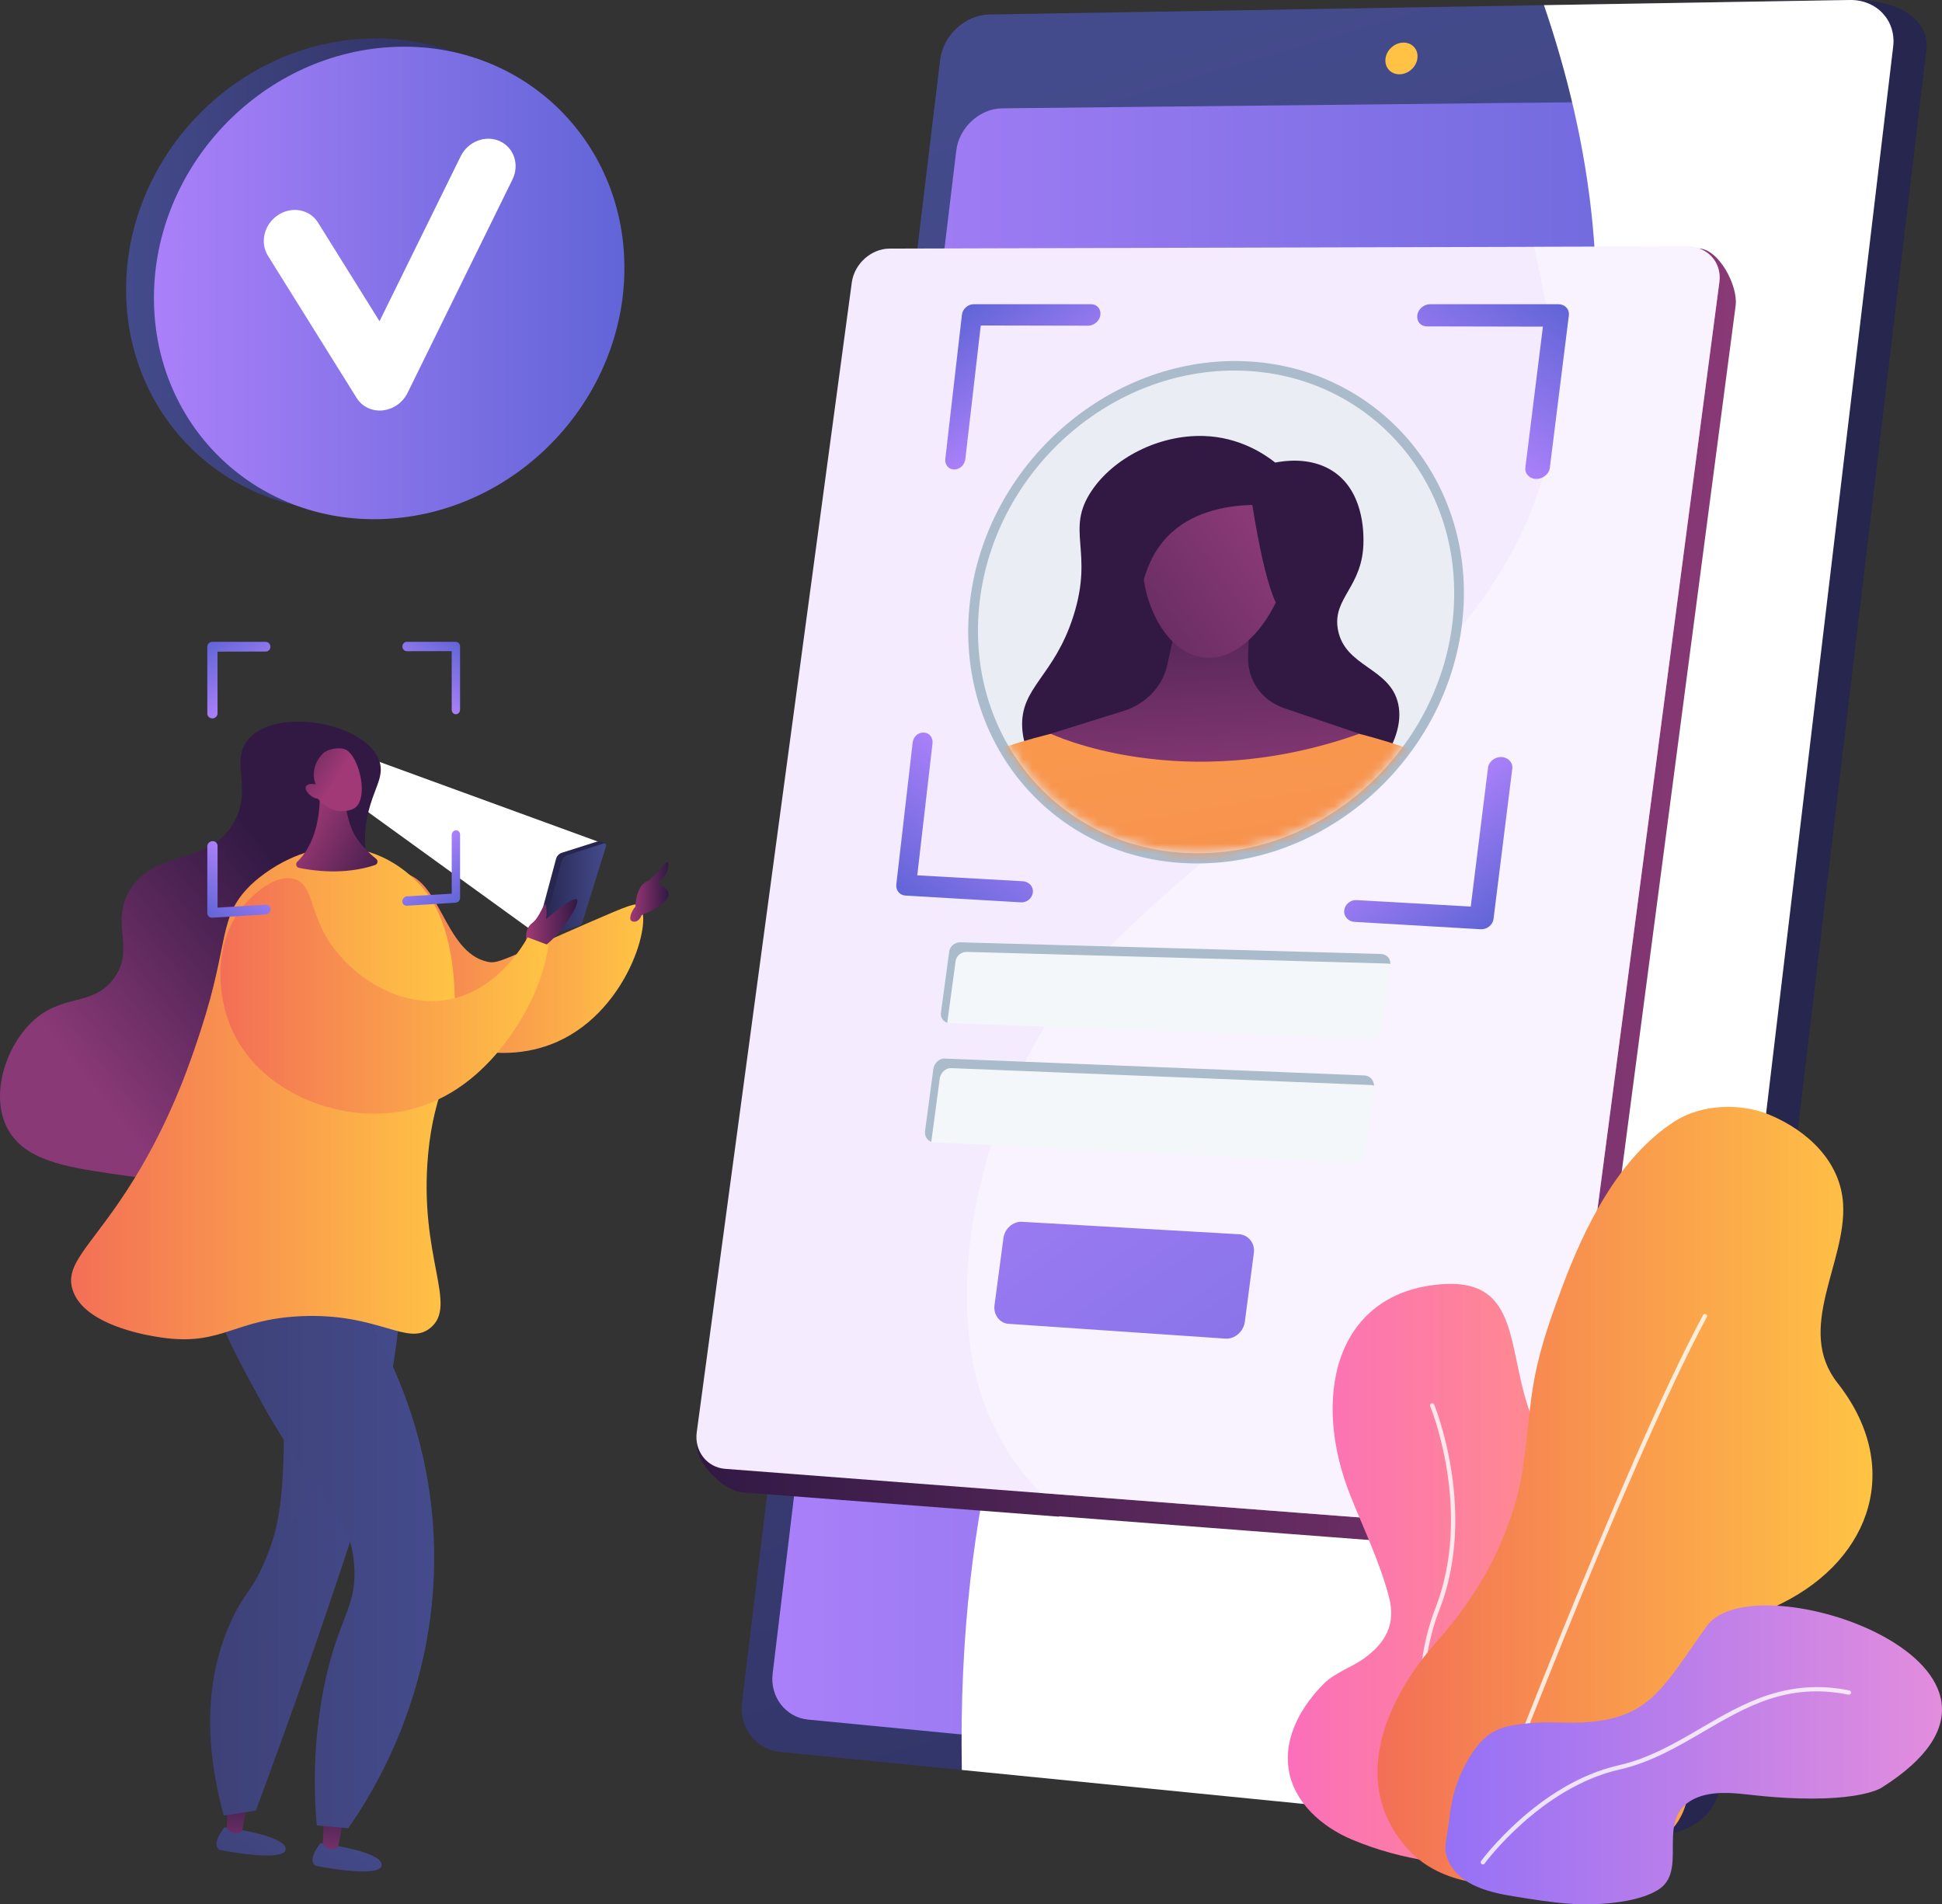
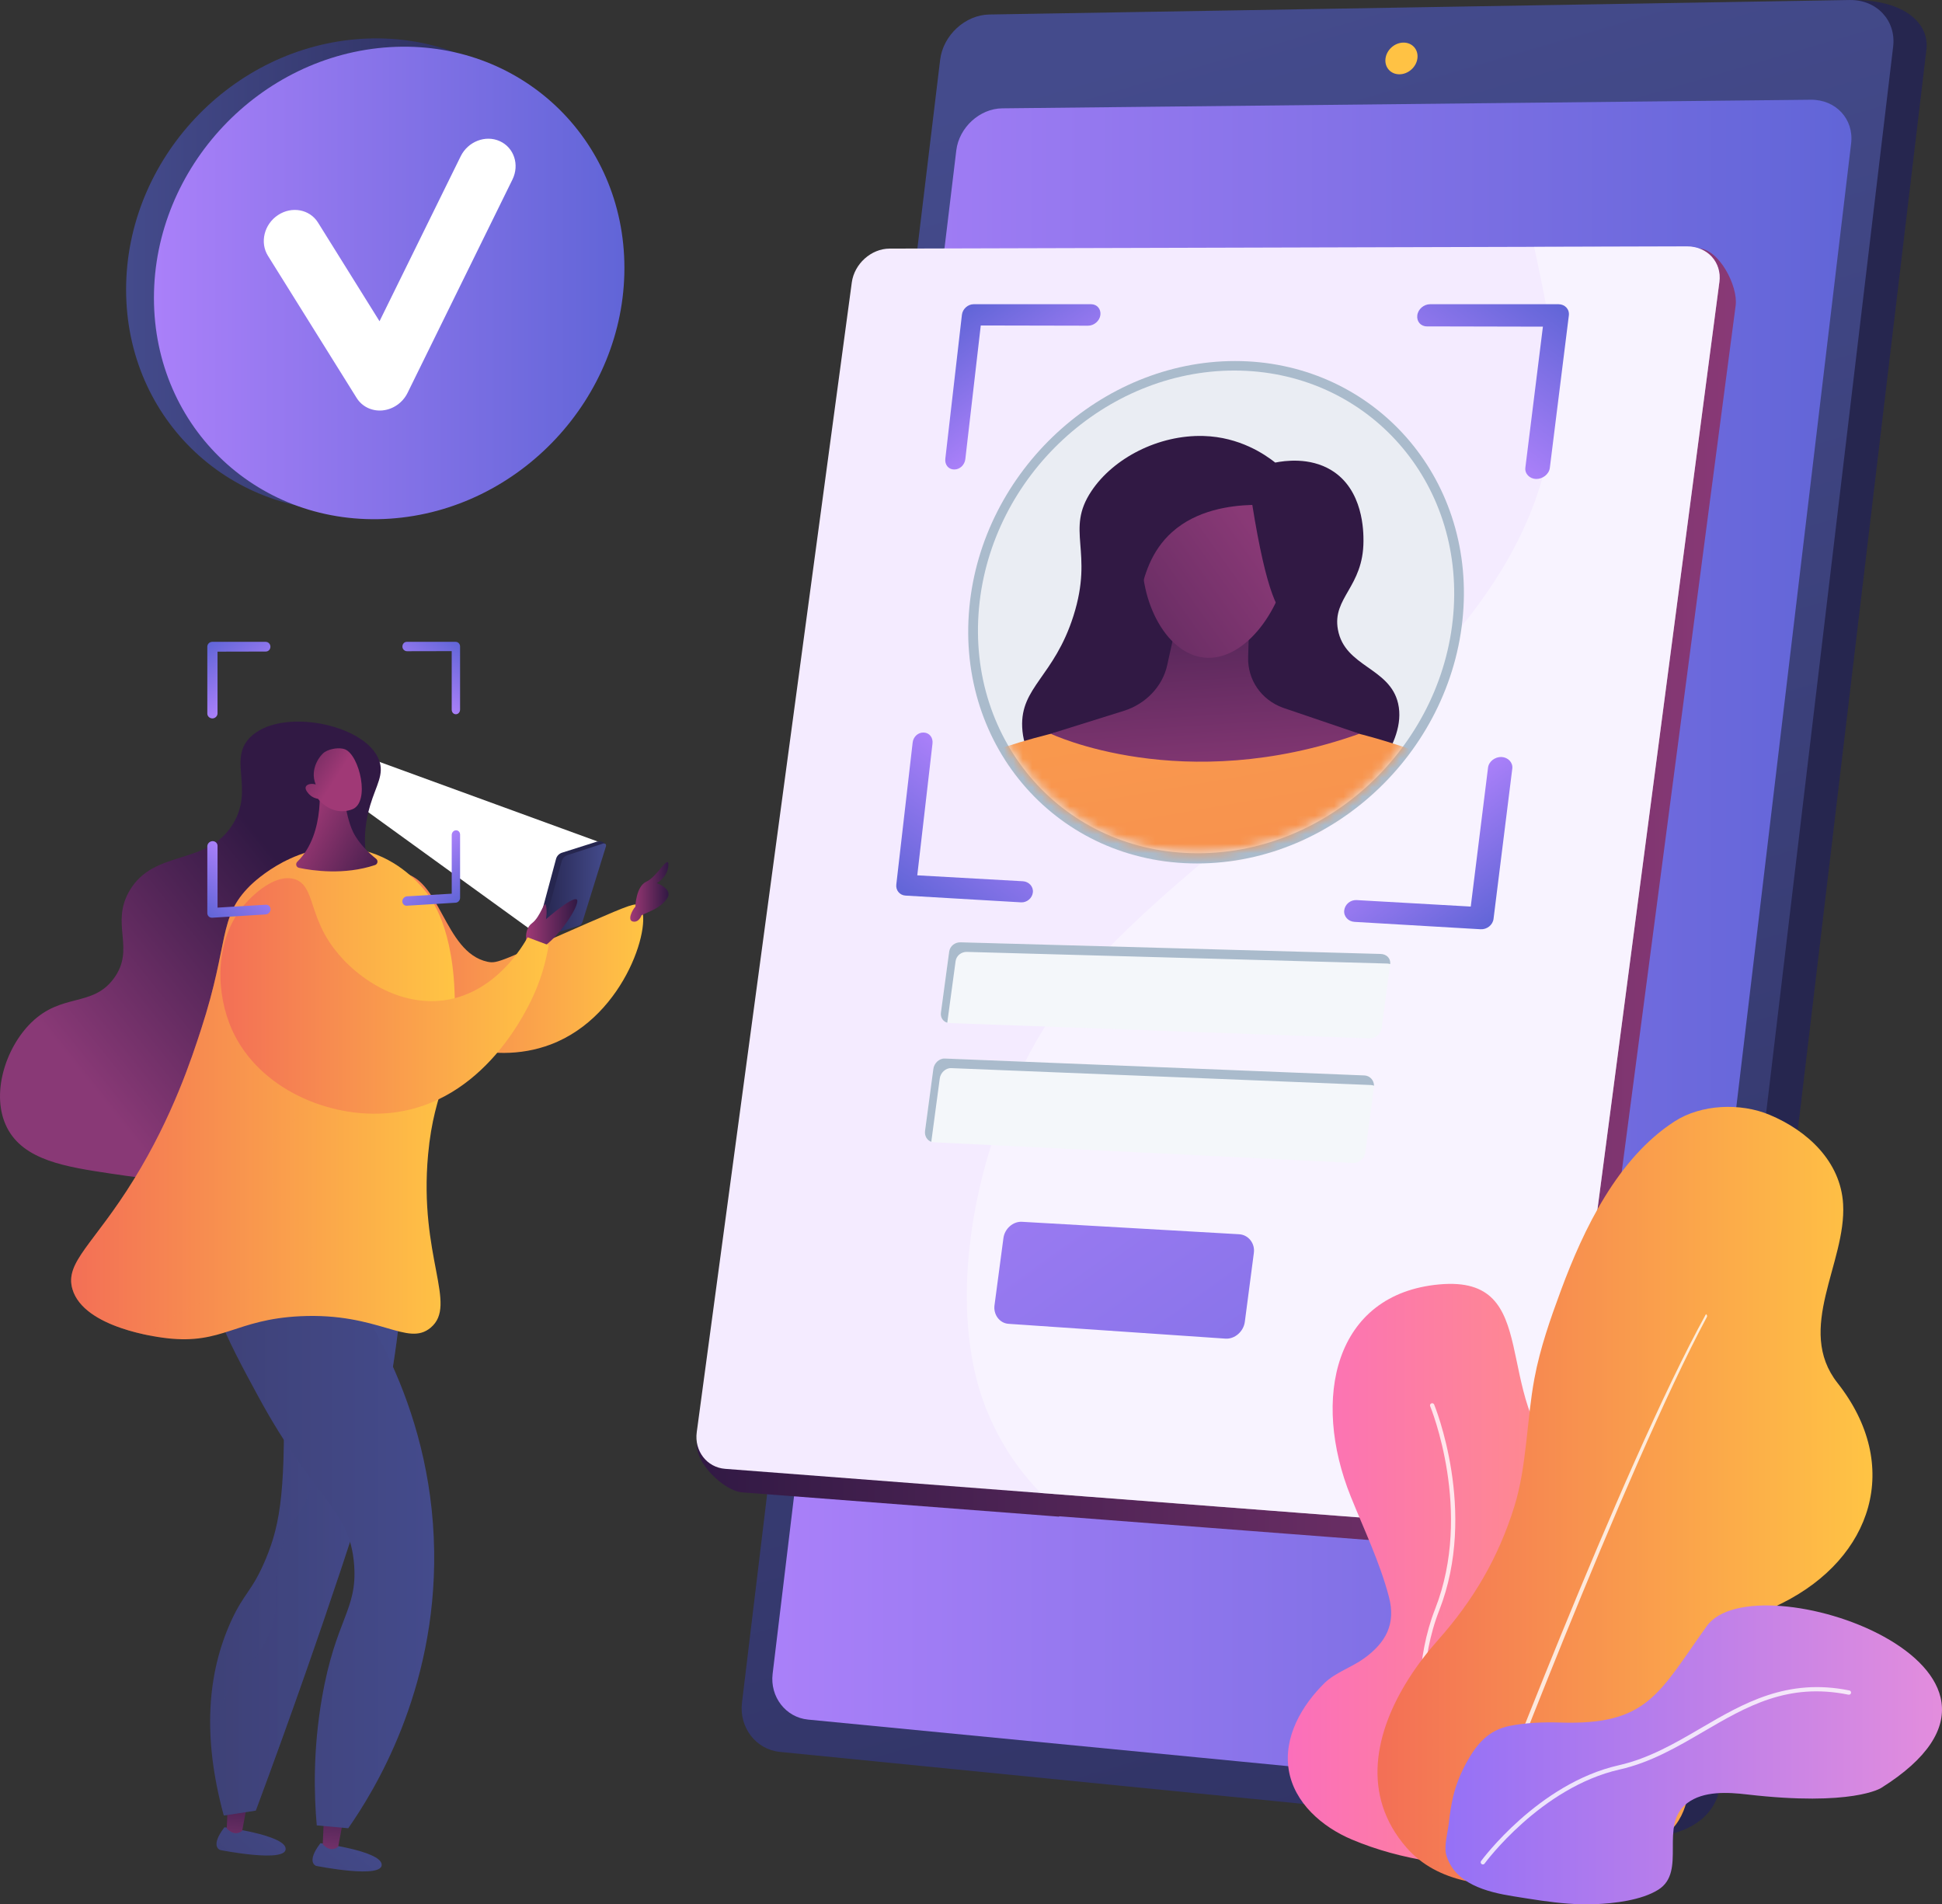
<svg xmlns="http://www.w3.org/2000/svg" width="206" height="202" viewBox="0 0 206 202" fill="none">
  <rect x="0" y="0" width="206" height="202" fill="#333333" stroke="none" />
  <g clip-path="url(#clip0_227_1215)">
    <path d="M103.646 6.64L82.74 180.051C82.427 182.651 84.223 184.982 86.738 185.23L173.815 194.771C179.149 195.102 182.07 192.382 182.399 189.617L204.348 5.253C204.675 2.503 202.058 0.014 196.701 0.013L108.832 1.86C106.288 1.902 103.958 4.053 103.646 6.639V6.64Z" fill="url(#paint0_linear_227_1215)" />
    <path d="M99.727 6.342L78.706 180.62C78.391 183.234 80.193 185.576 82.718 185.827L172.992 194.796C175.822 195.077 178.416 193.034 178.747 190.255L200.819 4.938C201.148 2.175 199.07 -0.047 196.208 0.002L104.934 1.539C102.381 1.582 100.041 3.743 99.727 6.343V6.342Z" fill="url(#paint1_linear_227_1215)" />
    <path d="M101.44 15.955L81.957 177.545C81.662 179.987 83.35 182.171 85.713 182.401L170.612 190.637C173.243 190.893 175.654 188.985 175.963 186.398L196.361 15.207C196.668 12.634 194.738 10.552 192.08 10.58L106.309 11.492C103.921 11.517 101.733 13.525 101.44 15.955Z" fill="url(#paint2_linear_227_1215)" />
    <path d="M146.968 6.222C146.857 7.149 147.524 7.892 148.459 7.881C149.395 7.869 150.245 7.106 150.356 6.176C150.468 5.247 149.798 4.505 148.862 4.518C147.926 4.531 147.078 5.294 146.967 6.222H146.968Z" fill="url(#paint3_linear_227_1215)" />
    <g style="mix-blend-mode:soft-light">
-       <path d="M116.119 124.425C133.5 92.356 159.463 82.757 167.281 49.706C171.506 31.841 168.628 14.742 163.778 0.547L196.208 -1.4348e-05C199.069 -0.049 201.148 2.173 200.819 4.936L178.747 190.254C178.416 193.033 175.822 195.077 172.992 194.795L102.027 187.744C101.503 159.01 108.371 138.718 116.119 124.423V124.425Z" fill="white" />
-     </g>
+       </g>
    <path d="M180.144 26.354L180.568 28.639L171.834 28.66L96.043 28.839C94.093 28.844 92.299 30.452 92.032 32.432L73.94 153.103C73.671 155.101 76.786 158.15 78.725 158.298L112.349 160.877V160.836L162.646 164.687H162.649L162.771 164.738C164.919 164.904 166.889 163.348 167.167 161.239C167.167 161.238 167.167 161.248 167.167 161.247L184.111 32.409C184.386 30.319 182.304 26.348 180.144 26.354H180.144Z" fill="url(#paint4_linear_227_1215)" />
    <path d="M165.452 158.727C165.174 160.838 163.205 162.415 161.057 162.25L76.924 155.804C74.988 155.655 73.639 153.915 73.908 151.918L90.355 29.963C90.622 27.984 92.414 26.375 94.363 26.37L178.97 26.137C181.129 26.131 182.66 27.821 182.385 29.911L165.451 158.727H165.452Z" fill="#F4EBFF" />
    <g style="mix-blend-mode:soft-light" opacity="0.4">
      <path d="M182.387 29.912L165.452 158.728C165.174 160.838 163.079 162.406 160.933 162.242L110.402 158.37C108.002 155.918 106.025 152.974 104.614 149.442C103.922 147.711 103.414 145.842 103.078 143.876C102.14 138.437 102.503 132.255 103.872 126.185C104.924 121.514 106.573 116.901 108.685 112.739C110.373 109.412 112.359 106.37 114.578 103.813C116.174 101.974 117.902 100.186 119.724 98.432C121.921 96.316 124.255 94.25 126.664 92.204C132.276 87.433 138.285 82.767 143.849 77.841C156.687 66.475 167.101 53.776 164.596 35.657C164.516 35.087 163.734 30.716 162.734 26.185L178.847 26.141C181.005 26.135 182.663 27.825 182.388 29.915L182.387 29.912Z" fill="white" />
    </g>
    <path d="M151.759 197.448C151.783 197.452 151.805 197.455 151.828 197.459C155.551 198.051 160.216 197.637 163.23 195.165C164.818 193.862 165.894 192.144 166.224 190.109C166.42 188.902 166.527 187.629 166.338 186.415C166.139 185.144 165.647 183.916 165.013 182.802C164.659 182.179 164.255 181.578 163.827 181.004C162.599 179.361 159.699 177.051 161.044 174.721C161.857 173.312 163.731 172.445 164.969 171.457C167.615 169.346 169.515 166.301 169.542 162.825C169.563 160.093 167.848 157.39 165.912 155.553C158.034 148.082 163.838 135.231 152.68 136.24C141.523 137.249 139.102 148.361 143.281 158.736C144.68 162.209 146.383 165.76 147.333 169.39C148.081 172.249 147.024 174.224 144.692 175.913C143.437 176.822 141.603 177.441 140.514 178.512C138.079 180.903 136.129 184.254 136.709 187.763C137.286 191.242 140.258 193.798 143.391 195.12C146.099 196.263 148.864 196.986 151.761 197.449L151.759 197.448Z" fill="url(#paint5_linear_227_1215)" />
    <g style="mix-blend-mode:soft-light" opacity="0.8">
      <path d="M153.073 194.462C153.099 194.462 153.125 194.457 153.152 194.448C153.27 194.405 153.332 194.273 153.288 194.155C153.241 194.026 148.618 181.145 152.666 170.821C156.78 160.328 152.177 149.096 152.131 148.984C152.083 148.868 151.948 148.812 151.831 148.861C151.714 148.909 151.659 149.043 151.708 149.16C151.754 149.271 156.284 160.337 152.238 170.654C148.126 181.14 152.809 194.181 152.857 194.311C152.891 194.404 152.979 194.461 153.072 194.461L153.073 194.462Z" fill="white" />
    </g>
    <path d="M149.406 178.099C150.34 176.623 151.409 175.235 152.525 173.98C156.295 169.738 158.941 165.235 160.634 159.801C161.968 155.521 161.939 150.628 162.767 146.209C163.367 143.007 164.453 139.908 165.582 136.859C167.986 130.368 171.594 122.837 177.651 118.938C180.454 117.133 184.613 116.955 187.705 118.249C191.711 119.923 195.253 123.187 195.511 127.725C195.864 133.965 190.402 140.961 194.919 146.698C201.836 155.485 198.602 165.247 189.094 170.025C185.996 171.582 182.364 173.025 179.775 175.416C177.178 177.815 178.726 181.907 179.014 184.945C179.285 187.796 179.584 191.108 177.763 193.545C174.692 197.657 167.275 199.45 162.454 199.856C157.789 200.249 152.488 199.735 149.221 196.008C144.298 190.391 145.904 183.629 149.407 178.098L149.406 178.099Z" fill="url(#paint6_linear_227_1215)" />
    <g style="mix-blend-mode:soft-light" opacity="0.8">
-       <path d="M156.998 195.988C157.091 195.988 157.178 195.931 157.213 195.84C157.364 195.44 172.448 155.714 181.055 139.705C181.115 139.594 181.073 139.455 180.962 139.395C180.85 139.335 180.711 139.377 180.651 139.488C172.03 155.524 156.935 195.277 156.783 195.677C156.738 195.796 156.798 195.928 156.917 195.972C156.944 195.982 156.971 195.987 156.998 195.987L156.998 195.988Z" fill="white" />
+       <path d="M156.998 195.988C157.091 195.988 157.178 195.931 157.213 195.84C157.364 195.44 172.448 155.714 181.055 139.705C181.115 139.594 181.073 139.455 180.962 139.395C172.03 155.524 156.935 195.277 156.783 195.677C156.738 195.796 156.798 195.928 156.917 195.972C156.944 195.982 156.971 195.987 156.998 195.987L156.998 195.988Z" fill="white" />
    </g>
    <path d="M163.518 201.607C162.514 201.465 161.513 201.3 160.516 201.141C157.731 200.695 154.281 199.829 153.405 196.728C153.156 195.844 153.586 194.268 153.689 193.35C153.794 192.414 153.928 191.48 154.146 190.563C154.447 189.297 154.93 188.106 155.556 186.967C156.64 184.992 157.881 183.507 160.189 183.06C161.872 182.733 163.737 182.658 165.448 182.713C174.774 183.018 175.92 179.662 181.042 172.491C186.164 165.32 219.875 176.915 199.541 189.656C199.541 189.656 196.483 191.639 185.323 190.342C183.281 190.105 180.7 189.947 178.97 191.265C175.917 193.589 178.987 198.514 175.904 200.447C174.107 201.574 171.219 201.904 169.154 201.984C167.268 202.056 165.387 201.871 163.518 201.607H163.518Z" fill="url(#paint7_linear_227_1215)" />
    <g style="mix-blend-mode:soft-light" opacity="0.8">
      <path d="M157.294 197.768C157.365 197.768 157.435 197.735 157.48 197.673C157.538 197.592 163.442 189.583 171.818 187.693C175.094 186.953 177.926 185.298 180.664 183.698C185.282 180.999 189.643 178.45 196.081 179.76C196.205 179.785 196.326 179.705 196.351 179.581C196.377 179.457 196.297 179.336 196.172 179.311C189.563 177.966 184.921 180.679 180.433 183.302C177.725 184.885 174.924 186.522 171.717 187.245C163.17 189.174 157.168 197.322 157.109 197.404C157.035 197.506 157.057 197.649 157.159 197.723C157.2 197.752 157.247 197.767 157.294 197.767V197.768Z" fill="white" />
    </g>
    <path d="M63.282 27.543C63.282 41.313 52.163 53.217 38.406 54.135C24.602 55.055 13.376 44.573 13.376 30.718C13.376 16.862 24.602 4.952 38.406 4.117C52.163 3.284 63.282 13.774 63.282 27.543Z" fill="url(#paint8_linear_227_1215)" />
    <path d="M66.235 28.425C66.235 42.195 55.116 54.099 41.359 55.017C27.554 55.938 16.329 45.455 16.329 31.6C16.329 17.744 27.555 5.834 41.359 4.999C55.117 4.166 66.235 14.656 66.235 28.425H66.235Z" fill="url(#paint9_linear_227_1215)" />
    <path d="M40.48 43.541C39.398 43.611 38.391 43.109 37.831 42.211L28.425 27.137C27.543 25.725 28.018 23.79 29.486 22.816C30.951 21.843 32.854 22.198 33.734 23.61L40.258 34.074L48.866 16.58C49.638 15.009 51.495 14.29 53.01 14.97C54.526 15.65 55.129 17.474 54.358 19.044L43.234 41.67C42.725 42.706 41.713 43.419 40.59 43.532C40.554 43.535 40.518 43.538 40.482 43.541H40.48Z" fill="white" />
    <path d="M162.952 50.805C163.641 50.816 164.316 50.294 164.398 49.639L166.417 33.461C166.5 32.802 166.004 32.269 165.312 32.269H151.706C151.031 32.269 150.421 32.795 150.342 33.445C150.262 34.094 150.694 34.622 151.368 34.622L163.666 34.649L161.805 49.602C161.724 50.256 162.265 50.795 162.953 50.806L162.952 50.805Z" fill="url(#paint10_linear_227_1215)" />
    <path d="M143.675 97.785L157.05 98.568C157.73 98.608 158.347 98.117 158.428 97.471L160.418 81.525C160.499 80.876 159.96 80.326 159.277 80.297C158.594 80.268 157.926 80.77 157.846 81.418L156.012 96.162L143.908 95.475C143.245 95.438 142.669 95.924 142.591 96.561C142.513 97.198 143.012 97.746 143.675 97.784V97.785Z" fill="url(#paint11_linear_227_1215)" />
    <path d="M101.208 49.8C101.824 49.809 102.328 49.315 102.399 48.696L104.036 34.523L115.418 34.547C116.051 34.548 116.651 34.039 116.725 33.409C116.799 32.78 116.372 32.269 115.739 32.269H103.284C102.666 32.269 102.108 32.773 102.036 33.394L100.277 48.662C100.206 49.281 100.593 49.79 101.207 49.8L101.208 49.8Z" fill="url(#paint12_linear_227_1215)" />
    <path d="M96.05 94.997L108.304 95.714C108.926 95.75 109.491 95.279 109.563 94.66C109.636 94.042 109.136 93.513 108.513 93.477L97.301 92.848L98.916 78.863C98.987 78.249 98.602 77.729 97.99 77.703C97.379 77.677 96.881 78.152 96.811 78.766L95.076 93.828C95.006 94.438 95.441 94.961 96.05 94.997Z" fill="url(#paint13_linear_227_1215)" />
    <path d="M146.56 109.068C146.477 109.696 145.889 110.165 145.246 110.141L100.73 108.52C100.142 108.499 99.729 108.016 99.81 107.417L100.685 100.943C100.766 100.343 101.302 99.938 101.89 99.954L146.445 101.189C147.088 101.206 147.544 101.66 147.461 102.288L146.559 109.068L146.56 109.068Z" fill="#F4F7FA" />
    <path d="M144.836 122.222C144.753 122.852 144.164 123.389 143.522 123.356L99.04 121.163C98.453 121.134 98.044 120.574 98.125 119.973L99.008 113.374C99.089 112.773 99.63 112.259 100.217 112.282L144.727 114.073C145.369 114.099 145.823 114.679 145.74 115.308L144.836 122.22V122.222Z" fill="#F4F7FA" />
    <path d="M147.465 102.261C147.36 102.227 147.246 102.208 147.126 102.205L102.57 100.971C101.982 100.954 101.445 101.36 101.366 101.959L100.489 108.433C100.488 108.45 100.486 108.465 100.484 108.482C100.032 108.355 99.742 107.928 99.81 107.416L100.686 100.942C100.766 100.344 101.302 99.937 101.89 99.954L146.447 101.188C147.078 101.206 147.532 101.646 147.465 102.261Z" fill="#AABBCC" />
    <path d="M145.75 115.164C145.643 115.122 145.527 115.096 145.405 115.091L100.897 113.299C100.309 113.275 99.767 113.791 99.687 114.391L98.804 120.99C98.799 121.032 98.796 121.073 98.796 121.115C98.344 120.97 98.056 120.485 98.124 119.973L99.008 113.374C99.088 112.773 99.629 112.258 100.217 112.282L144.726 114.074C145.32 114.1 145.752 114.594 145.75 115.164Z" fill="#AABBCC" />
    <path d="M133.005 132.884C133.137 131.891 132.433 130.976 131.433 130.919L108.406 129.599C107.453 129.545 106.572 130.346 106.442 131.313L105.492 138.461C105.363 139.43 106.024 140.356 106.977 140.421L129.993 141.992C130.992 142.061 131.912 141.218 132.044 140.224L133.006 132.884L133.005 132.884Z" fill="url(#paint14_linear_227_1215)" />
    <path d="M36.574 79.474L64.25 89.572L57.237 99.299L37.968 85.358L36.574 79.474Z" fill="white" />
    <path d="M56.875 98.952L58.983 91.109C59.067 90.795 59.306 90.547 59.616 90.448L63.3 89.281C63.304 89.28 63.305 89.28 63.314 89.277L63.342 89.267C63.353 89.264 63.364 89.264 63.374 89.262C63.382 89.261 63.39 89.26 63.398 89.258C63.406 89.257 63.414 89.255 63.422 89.255C63.611 89.226 63.967 89.227 64.25 89.573C64.039 89.725 63.849 89.717 63.694 89.651L61.059 98.113L57.236 99.3C57.137 99.33 57.028 99.305 56.953 99.233C56.878 99.16 56.848 99.053 56.875 98.952Z" fill="url(#paint15_linear_227_1215)" />
    <path d="M57.505 98.95L59.58 91.355C59.665 91.046 59.9 90.8 60.205 90.701L63.98 89.476C64.063 89.449 64.155 89.471 64.218 89.532C64.281 89.594 64.304 89.686 64.278 89.769L61.786 97.79C61.723 97.992 61.565 98.15 61.364 98.212L57.866 99.298C57.766 99.329 57.657 99.303 57.582 99.231C57.506 99.159 57.477 99.051 57.505 98.951V98.95Z" fill="url(#paint16_linear_227_1215)" />
    <path d="M67.822 96.063C69.384 97.435 66.526 107.724 58.414 110.79C52.018 113.208 44.385 110.527 40.724 105.22C38.613 102.16 36.7 96.695 39.045 94.038C39.152 93.918 40.477 92.462 42.366 92.566C46.739 92.805 47.022 101.012 51.712 102.016C52.814 102.252 53.211 101.887 62.419 97.879C66.861 95.947 67.449 95.736 67.822 96.064V96.063Z" fill="url(#paint17_linear_227_1215)" />
    <path d="M55.88 100.156C55.88 100.156 55.489 98.633 56.428 97.93C57.367 97.228 57.758 95.392 57.915 96.055C58.072 96.719 57.915 97.501 57.915 97.501C57.915 97.501 61.281 94.571 61.242 95.587C61.203 96.602 58.776 100.001 57.21 100.665C55.644 101.329 55.904 101.431 55.88 100.157L55.88 100.156Z" fill="url(#paint18_linear_227_1215)" />
    <path d="M67.4 96.172C67.4 96.172 67.453 94.011 68.574 93.516C69.696 93.021 70.975 90.521 70.897 91.797C70.819 93.073 69.67 93.672 69.67 93.672C69.67 93.672 71.523 94.338 70.714 95.372C69.905 96.407 68.991 96.615 68.052 97.084C68.052 97.084 67.797 97.871 67.152 97.754C66.506 97.637 67.061 96.524 67.399 96.172H67.4Z" fill="url(#paint19_linear_227_1215)" />
    <path d="M28.041 123.008C21.795 125.994 15.865 125.104 11.716 124.48C7.027 123.776 2.511 123.099 0.74 119.602C-1.013 116.141 0.553 111.168 3.322 108.464C6.576 105.287 9.821 106.869 12.084 103.77C14.403 100.594 11.666 98.018 13.744 94.473C16.361 90.012 21.983 91.904 24.72 87.385C26.966 83.678 24.214 80.65 26.473 78.273C29.606 74.976 38.743 76.739 40.207 80.623C40.779 82.141 39.912 83.274 39.271 85.407C37.234 92.193 41.402 96.044 41.784 102.205C42.3 110.528 35.74 119.327 28.041 123.008Z" fill="url(#paint20_linear_227_1215)" />
    <path d="M23.806 193.825C23.806 193.825 30.058 194.616 30.296 196.034C30.574 197.679 23.345 196.234 23.345 196.234C23.345 196.234 22.238 195.871 23.806 193.826V193.825Z" fill="url(#paint21_linear_227_1215)" />
    <path d="M24.204 190.452L24.052 193.935C24.052 193.935 24.816 194.901 25.691 194.202L26.389 190.451H24.204V190.452Z" fill="url(#paint22_linear_227_1215)" />
    <path d="M33.991 195.512C33.991 195.512 40.242 196.302 40.481 197.72C40.758 199.366 33.53 197.92 33.53 197.92C33.53 197.92 32.423 197.558 33.991 195.512V195.512Z" fill="url(#paint23_linear_227_1215)" />
    <path d="M34.389 192.139L34.236 195.621C34.236 195.621 35.001 196.588 35.876 195.888L36.574 192.138H34.389V192.139Z" fill="url(#paint24_linear_227_1215)" />
    <path d="M42.82 134.732C42.492 139.77 41.682 147.022 39.5 155.566C38.714 158.639 37.925 161.201 36.148 166.525C34.026 172.883 31.034 181.568 27.134 192.056C26.003 192.229 24.871 192.402 23.741 192.574C21.4 184.058 22.072 177.362 24.477 172.038C25.9 168.885 26.738 168.856 28.203 165.335C29.761 161.594 30.397 157.825 30.004 145.1C29.892 141.496 29.684 136.706 29.263 131.04C33.782 132.271 38.301 133.502 42.82 134.732Z" fill="url(#paint25_linear_227_1215)" />
    <path style="mix-blend-mode:multiply" opacity="0.3" d="M42.82 134.732C42.492 139.77 41.683 147.022 39.5 155.566C38.715 158.639 37.925 161.201 36.148 166.525C34.026 172.883 31.034 181.568 27.134 192.056C26.003 192.229 24.872 192.402 23.741 192.574C21.741 184.625 23.205 180.452 25.025 178.094C26.149 176.638 27.561 175.677 28.592 173.171C29.804 170.222 28.946 168.887 29.575 165.435C30.424 160.781 32.44 160.712 33.152 157.072C33.991 152.78 31.611 150.714 30.004 145.1C29.11 141.975 28.324 137.294 29.263 131.04C33.782 132.271 38.301 133.502 42.82 134.732Z" fill="url(#paint26_linear_227_1215)" />
    <path d="M34.986 133.934C37.83 137.509 45.822 148.512 46.054 164.526C46.27 179.463 39.609 190.102 36.939 193.928C35.827 193.827 34.714 193.726 33.601 193.625C33.321 190.463 33.178 185.714 34.154 180.087C35.61 171.706 37.914 170.801 37.567 166.021C37.132 160.027 33.334 159.064 27.421 148.175C24.234 142.308 20.428 135.298 22.901 132.704C23.37 132.212 25.666 130.198 34.984 133.934L34.986 133.934Z" fill="url(#paint27_linear_227_1215)" />
    <path d="M37.879 90.067C41.885 90.794 44.287 93.536 44.948 94.314C45.77 95.281 48.202 98.436 48.249 106.507C48.294 114.244 46.08 115.139 45.409 122.481C44.419 133.307 48.592 138.389 45.683 140.83C43.206 142.907 40.195 139.216 31.85 139.616C24.962 139.946 23.636 142.622 17.715 141.952C16.81 141.85 8.905 140.875 7.685 136.747C6.837 133.88 9.957 131.998 14.233 125.057C18.328 118.412 20.341 112.227 21.341 109.154C24.358 99.885 23.107 97.351 26.517 93.962C26.942 93.54 31.713 88.947 37.878 90.067H37.879Z" fill="url(#paint28_linear_227_1215)" />
    <path d="M33.831 82.713C33.831 82.713 34.647 88.369 31.537 91.406C31.316 91.621 31.419 91.993 31.721 92.056C33.166 92.36 36.525 92.848 39.785 91.755C40.069 91.661 40.132 91.286 39.899 91.099C39.218 90.553 38.071 89.51 37.459 88.257C36.554 86.4 36.392 83.232 36.392 83.232L33.83 82.713H33.831Z" fill="url(#paint29_linear_227_1215)" />
    <g style="mix-blend-mode:multiply" opacity="0.3">
      <path d="M14.233 125.057C18.328 118.412 20.341 112.227 21.341 109.154C24.358 99.885 23.107 97.351 26.517 93.962C26.735 93.745 28.102 92.428 30.215 91.35C29.655 93.169 29.32 95.31 29.636 97.627C30.712 105.528 38.355 108.275 37.384 113.183C36.496 117.669 29.692 117.483 28.714 122.295C27.708 127.248 34.295 130.501 32.957 133.985C31.666 137.347 25.043 135.581 18.476 139.6C17.477 140.212 16.573 140.9 15.757 141.639C13.069 141.104 8.58 139.774 7.685 136.746C6.838 133.879 9.958 131.998 14.234 125.056L14.233 125.057Z" fill="url(#paint30_linear_227_1215)" />
    </g>
    <path d="M33.736 84.734C33.736 84.734 35.14 86.658 37.343 85.856C39.315 85.138 38.138 80.054 36.574 79.474C36.052 79.281 35.094 79.366 34.453 79.765C34.002 80.045 32.799 81.537 33.489 83.209C32.99 83.065 32.551 83.196 32.442 83.442C32.302 83.755 32.724 84.18 32.82 84.276C33.152 84.611 33.551 84.704 33.736 84.734V84.734Z" fill="url(#paint31_linear_227_1215)" />
    <path d="M58.196 100.26C57.454 99.98 56.711 99.701 55.969 99.422C55.532 100.215 52.617 105.32 47.16 106.095C42.016 106.826 37.184 103.342 34.94 99.928C32.811 96.689 33.243 93.869 31.25 93.255C29.245 92.637 26.76 94.86 25.578 96.385C22.784 99.99 22.882 105.368 24.609 109.225C27.418 115.495 34.963 118.705 41.395 118.051C51.36 117.039 55.976 107.026 56.754 105.22C57.597 103.262 57.993 101.508 58.196 100.26Z" fill="url(#paint32_linear_227_1215)" />
    <path d="M22.534 76.204C22.246 76.209 21.991 75.979 21.991 75.692V68.602C21.991 68.314 22.224 68.081 22.512 68.081H28.177C28.457 68.081 28.685 68.311 28.685 68.595C28.685 68.879 28.478 69.109 28.197 69.11L23.074 69.122V75.675C23.074 75.962 22.82 76.2 22.533 76.204H22.534Z" fill="url(#paint33_linear_227_1215)" />
    <path d="M28.177 96.996L22.513 97.345C22.225 97.363 21.991 97.144 21.991 96.856V89.767C21.991 89.479 22.246 89.235 22.534 89.223C22.822 89.21 23.076 89.433 23.076 89.72V96.274L28.199 95.968C28.48 95.951 28.697 96.168 28.697 96.451C28.697 96.735 28.459 96.98 28.177 96.996V96.996Z" fill="url(#paint34_linear_227_1215)" />
    <path d="M48.361 75.762C48.103 75.767 47.916 75.55 47.916 75.277V69.067L43.174 69.077C42.91 69.077 42.686 68.855 42.686 68.58C42.686 68.305 42.889 68.081 43.152 68.081H48.338C48.595 68.081 48.803 68.301 48.803 68.573V75.263C48.803 75.534 48.617 75.758 48.361 75.762Z" fill="url(#paint35_linear_227_1215)" />
    <path d="M48.338 95.753L43.153 96.072C42.889 96.088 42.675 95.878 42.675 95.603C42.675 95.327 42.911 95.091 43.175 95.076L47.917 94.796V88.585C47.917 88.313 48.104 88.083 48.361 88.071C48.619 88.06 48.804 88.271 48.804 88.542V95.232C48.804 95.504 48.596 95.737 48.338 95.753Z" fill="url(#paint36_linear_227_1215)" />
    <path d="M126.981 91.589C112.257 91.589 101.433 79.29 102.824 64.451C104.187 49.911 116.82 38.296 131.009 38.296C145.198 38.296 156.076 49.911 155.24 64.451C154.388 79.29 141.704 91.589 126.981 91.589Z" fill="#AABBCC" />
    <path d="M154.212 64.451C153.382 78.725 141.22 90.505 127.062 90.505C112.905 90.505 102.523 78.725 103.852 64.451C105.154 50.454 117.268 39.304 130.933 39.304C144.598 39.304 155.026 50.453 154.212 64.451Z" fill="#EAEDF3" />
    <mask id="mask0_227_1215" style="mask-type:luminance" maskUnits="userSpaceOnUse" x="103" y="39" width="52" height="52">
      <path d="M154.212 64.451C153.382 78.725 141.22 90.505 127.062 90.505C112.905 90.505 102.523 78.725 103.852 64.451C105.154 50.454 117.268 39.304 130.933 39.304C144.598 39.304 155.026 50.453 154.212 64.451Z" fill="white" />
    </mask>
    <g mask="url(#mask0_227_1215)">
      <path d="M127.677 46.246C122.882 46.107 118.11 48.599 115.783 52.078C112.963 56.294 116.067 58.409 113.866 65.333C111.819 71.77 108.233 72.876 108.43 77.14C108.648 81.839 113.188 84.835 114.986 86.022C123.11 91.382 136.51 91.157 143.746 84.247C144.347 83.673 149.295 78.948 148.308 74.629C147.43 70.785 142.648 70.759 141.921 66.785C141.299 63.38 144.622 62.284 144.632 57.384C144.633 56.429 144.642 51.927 141.192 49.856C138.898 48.479 136.247 48.873 135.272 49.066C134.179 48.204 131.507 46.357 127.676 46.246L127.677 46.246Z" fill="url(#paint37_linear_227_1215)" />
      <path d="M99.902 81.932C99.902 81.932 125.883 68.17 155.524 81.887C155.524 81.887 150.91 93.848 127.296 94.672C102.853 95.525 99.902 81.932 99.902 81.932Z" fill="url(#paint38_linear_227_1215)" />
      <path d="M125.244 64.067L123.81 70.567C123.318 72.799 121.546 74.67 119.227 75.396L111.458 77.828C111.458 77.828 125.427 84.506 144.201 77.831L136.075 75.067C133.778 74.221 132.325 72.1 132.398 69.698L132.567 64.152L125.244 64.067Z" fill="url(#paint39_linear_227_1215)" />
      <path d="M136.802 58.511C136.419 63.949 132.511 69.811 128.178 69.778C123.82 69.744 120.751 63.763 121.198 58.265C121.642 52.809 125.384 49.918 129.679 50.011C133.948 50.104 137.182 53.113 136.802 58.511Z" fill="url(#paint40_linear_227_1215)" />
      <path d="M132.839 53.557C130.506 53.626 126.944 54.087 124.31 56.459C119.868 60.459 121.301 66.964 119.428 67.332C117.758 67.661 115.607 63.006 116.077 57.96C116.468 53.762 118.407 48.874 122.463 47.731C124.842 47.061 125.432 48.25 132.866 49.105C137.198 49.602 135.355 51.403 136.289 52.108C140.444 55.245 139.197 65.367 136.816 65.472C135.687 65.521 134.324 62.841 132.84 53.557L132.839 53.557Z" fill="url(#paint41_linear_227_1215)" />
    </g>
  </g>
  <defs>
    <linearGradient id="paint0_linear_227_1215" x1="144.622" y1="92.921" x2="178.936" y2="96.672" gradientUnits="userSpaceOnUse">
      <stop stop-color="#444B8C" />
      <stop offset="1" stop-color="#26264F" />
    </linearGradient>
    <linearGradient id="paint1_linear_227_1215" x1="114.386" y1="6.597" x2="198.92" y2="294.979" gradientUnits="userSpaceOnUse">
      <stop stop-color="#444B8C" />
      <stop offset="1" stop-color="#26264F" />
    </linearGradient>
    <linearGradient id="paint2_linear_227_1215" x1="81.924" y1="100.62" x2="196.393" y2="100.62" gradientUnits="userSpaceOnUse">
      <stop stop-color="#AA80F9" />
      <stop offset="1" stop-color="#6165D7" />
    </linearGradient>
    <linearGradient id="paint3_linear_227_1215" x1="146.183" y1="-0.503" x2="245.55" y2="269.169" gradientUnits="userSpaceOnUse">
      <stop stop-color="#FFC444" />
      <stop offset="1" stop-color="#F36F56" />
    </linearGradient>
    <linearGradient id="paint4_linear_227_1215" x1="73.922" y1="95.552" x2="184.135" y2="95.552" gradientUnits="userSpaceOnUse">
      <stop stop-color="#311944" />
      <stop offset="1" stop-color="#893976" />
    </linearGradient>
    <linearGradient id="paint5_linear_227_1215" x1="169.542" y1="166.94" x2="136.604" y2="166.94" gradientUnits="userSpaceOnUse">
      <stop stop-color="#FF9085" />
      <stop offset="1" stop-color="#FB6FBB" />
    </linearGradient>
    <linearGradient id="paint6_linear_227_1215" x1="198.625" y1="158.689" x2="146.119" y2="158.689" gradientUnits="userSpaceOnUse">
      <stop stop-color="#FFC444" />
      <stop offset="1" stop-color="#F36F56" />
    </linearGradient>
    <linearGradient id="paint7_linear_227_1215" x1="206" y1="186.146" x2="153.329" y2="186.146" gradientUnits="userSpaceOnUse">
      <stop stop-color="#E38DDD" />
      <stop offset="1" stop-color="#9571F6" />
    </linearGradient>
    <linearGradient id="paint8_linear_227_1215" x1="13.376" y1="29.131" x2="63.282" y2="29.131" gradientUnits="userSpaceOnUse">
      <stop stop-color="#444B8C" />
      <stop offset="1" stop-color="#26264F" />
    </linearGradient>
    <linearGradient id="paint9_linear_227_1215" x1="16.329" y1="30.013" x2="66.235" y2="30.013" gradientUnits="userSpaceOnUse">
      <stop stop-color="#AA80F9" />
      <stop offset="1" stop-color="#6165D7" />
    </linearGradient>
    <linearGradient id="paint10_linear_227_1215" x1="154.757" y1="45.066" x2="164.714" y2="31.534" gradientUnits="userSpaceOnUse">
      <stop stop-color="#AA80F9" />
      <stop offset="1" stop-color="#6165D7" />
    </linearGradient>
    <linearGradient id="paint11_linear_227_1215" x1="149.869" y1="86.835" x2="158.176" y2="98.124" gradientUnits="userSpaceOnUse">
      <stop stop-color="#AA80F9" />
      <stop offset="1" stop-color="#6165D7" />
    </linearGradient>
    <linearGradient id="paint12_linear_227_1215" x1="110.26" y1="43.422" x2="102.347" y2="32.669" gradientUnits="userSpaceOnUse">
      <stop stop-color="#AA80F9" />
      <stop offset="1" stop-color="#6165D7" />
    </linearGradient>
    <linearGradient id="paint13_linear_227_1215" x1="105.764" y1="83.212" x2="96.624" y2="95.633" gradientUnits="userSpaceOnUse">
      <stop stop-color="#AA80F9" />
      <stop offset="1" stop-color="#6165D7" />
    </linearGradient>
    <linearGradient id="paint14_linear_227_1215" x1="97.121" y1="105.034" x2="162.847" y2="196.439" gradientUnits="userSpaceOnUse">
      <stop stop-color="#AA80F9" />
      <stop offset="1" stop-color="#6165D7" />
    </linearGradient>
    <linearGradient id="paint15_linear_227_1215" x1="57.809" y1="86.921" x2="58.85" y2="89.734" gradientUnits="userSpaceOnUse">
      <stop stop-color="#444B8C" />
      <stop offset="1" stop-color="#26264F" />
    </linearGradient>
    <linearGradient id="paint16_linear_227_1215" x1="64.289" y1="94.388" x2="57.495" y2="94.388" gradientUnits="userSpaceOnUse">
      <stop stop-color="#444B8C" />
      <stop offset="1" stop-color="#26264F" />
    </linearGradient>
    <linearGradient id="paint17_linear_227_1215" x1="68.231" y1="102.122" x2="37.968" y2="102.122" gradientUnits="userSpaceOnUse">
      <stop stop-color="#FFC444" />
      <stop offset="1" stop-color="#F36F56" />
    </linearGradient>
    <linearGradient id="paint18_linear_227_1215" x1="61.243" y1="98.258" x2="55.799" y2="98.258" gradientUnits="userSpaceOnUse">
      <stop stop-color="#311944" />
      <stop offset="1" stop-color="#A03976" />
    </linearGradient>
    <linearGradient id="paint19_linear_227_1215" x1="70.919" y1="94.602" x2="66.854" y2="94.602" gradientUnits="userSpaceOnUse">
      <stop stop-color="#311944" />
      <stop offset="1" stop-color="#A03976" />
    </linearGradient>
    <linearGradient id="paint20_linear_227_1215" x1="33.416" y1="96.084" x2="9.566" y2="115.185" gradientUnits="userSpaceOnUse">
      <stop stop-color="#311944" />
      <stop offset="1" stop-color="#893976" />
    </linearGradient>
    <linearGradient id="paint21_linear_227_1215" x1="33.393" y1="187.58" x2="22.596" y2="200.365" gradientUnits="userSpaceOnUse">
      <stop stop-color="#444B8C" />
      <stop offset="1" stop-color="#3E4177" />
    </linearGradient>
    <linearGradient id="paint22_linear_227_1215" x1="25.401" y1="188.982" x2="24.788" y2="197.696" gradientUnits="userSpaceOnUse">
      <stop stop-color="#311944" />
      <stop offset="1" stop-color="#893976" />
    </linearGradient>
    <linearGradient id="paint23_linear_227_1215" x1="40.161" y1="193.295" x2="29.365" y2="206.08" gradientUnits="userSpaceOnUse">
      <stop stop-color="#444B8C" />
      <stop offset="1" stop-color="#3E4177" />
    </linearGradient>
    <linearGradient id="paint24_linear_227_1215" x1="35.653" y1="189.702" x2="35.041" y2="198.417" gradientUnits="userSpaceOnUse">
      <stop stop-color="#311944" />
      <stop offset="1" stop-color="#893976" />
    </linearGradient>
    <linearGradient id="paint25_linear_227_1215" x1="42.82" y1="161.807" x2="22.291" y2="161.807" gradientUnits="userSpaceOnUse">
      <stop stop-color="#444B8C" />
      <stop offset="1" stop-color="#3E4177" />
    </linearGradient>
    <linearGradient id="paint26_linear_227_1215" x1="42.82" y1="161.807" x2="22.78" y2="161.807" gradientUnits="userSpaceOnUse">
      <stop stop-color="#444B8C" />
      <stop offset="1" stop-color="#3E4177" />
    </linearGradient>
    <linearGradient id="paint27_linear_227_1215" x1="46.059" y1="162.825" x2="22.108" y2="162.825" gradientUnits="userSpaceOnUse">
      <stop stop-color="#444B8C" />
      <stop offset="1" stop-color="#3E4177" />
    </linearGradient>
    <linearGradient id="paint28_linear_227_1215" x1="48.249" y1="115.975" x2="7.545" y2="115.975" gradientUnits="userSpaceOnUse">
      <stop stop-color="#FFC444" />
      <stop offset="1" stop-color="#F36F56" />
    </linearGradient>
    <linearGradient id="paint29_linear_227_1215" x1="42.541" y1="92.224" x2="32.128" y2="86.592" gradientUnits="userSpaceOnUse">
      <stop stop-color="#311944" />
      <stop offset="1" stop-color="#A03976" />
    </linearGradient>
    <linearGradient id="paint30_linear_227_1215" x1="48.249" y1="116.494" x2="7.545" y2="116.494" gradientUnits="userSpaceOnUse">
      <stop stop-color="#FFC444" />
      <stop offset="1" stop-color="#F36F56" />
    </linearGradient>
    <linearGradient id="paint31_linear_227_1215" x1="27.822" y1="77.562" x2="35.652" y2="82.547" gradientUnits="userSpaceOnUse">
      <stop stop-color="#311944" />
      <stop offset="1" stop-color="#A03976" />
    </linearGradient>
    <linearGradient id="paint32_linear_227_1215" x1="58.196" y1="105.642" x2="23.382" y2="105.642" gradientUnits="userSpaceOnUse">
      <stop stop-color="#FFC444" />
      <stop offset="1" stop-color="#F36F56" />
    </linearGradient>
    <linearGradient id="paint33_linear_227_1215" x1="26.357" y1="73.516" x2="22.351" y2="68.073" gradientUnits="userSpaceOnUse">
      <stop stop-color="#AA80F9" />
      <stop offset="1" stop-color="#6165D7" />
    </linearGradient>
    <linearGradient id="paint34_linear_227_1215" x1="26.285" y1="91.837" x2="22.261" y2="97.305" gradientUnits="userSpaceOnUse">
      <stop stop-color="#AA80F9" />
      <stop offset="1" stop-color="#6165D7" />
    </linearGradient>
    <linearGradient id="paint35_linear_227_1215" x1="44.779" y1="73.233" x2="48.54" y2="68.121" gradientUnits="userSpaceOnUse">
      <stop stop-color="#AA80F9" />
      <stop offset="1" stop-color="#6165D7" />
    </linearGradient>
    <linearGradient id="paint36_linear_227_1215" x1="44.707" y1="90.669" x2="48.453" y2="95.761" gradientUnits="userSpaceOnUse">
      <stop stop-color="#AA80F9" />
      <stop offset="1" stop-color="#6165D7" />
    </linearGradient>
    <linearGradient id="paint37_linear_227_1215" x1="126.353" y1="41.438" x2="123.976" y2="1.345" gradientUnits="userSpaceOnUse">
      <stop stop-color="#311944" />
      <stop offset="1" stop-color="#893976" />
    </linearGradient>
    <linearGradient id="paint38_linear_227_1215" x1="106.291" y1="-41.011" x2="145.637" y2="185.696" gradientUnits="userSpaceOnUse">
      <stop stop-color="#FFC444" />
      <stop offset="1" stop-color="#F36F56" />
    </linearGradient>
    <linearGradient id="paint39_linear_227_1215" x1="128.234" y1="84.011" x2="126.255" y2="53.647" gradientUnits="userSpaceOnUse">
      <stop stop-color="#893976" />
      <stop offset="1" stop-color="#311944" />
    </linearGradient>
    <linearGradient id="paint40_linear_227_1215" x1="133.216" y1="56.442" x2="99.472" y2="80.505" gradientUnits="userSpaceOnUse">
      <stop stop-color="#893976" />
      <stop offset="1" stop-color="#311944" />
    </linearGradient>
    <linearGradient id="paint41_linear_227_1215" x1="126.44" y1="41.432" x2="124.063" y2="1.34" gradientUnits="userSpaceOnUse">
      <stop stop-color="#311944" />
      <stop offset="1" stop-color="#893976" />
    </linearGradient>
    <clipPath id="clip0_227_1215">
      <rect width="206" height="202" fill="white" />
    </clipPath>
  </defs>
</svg>